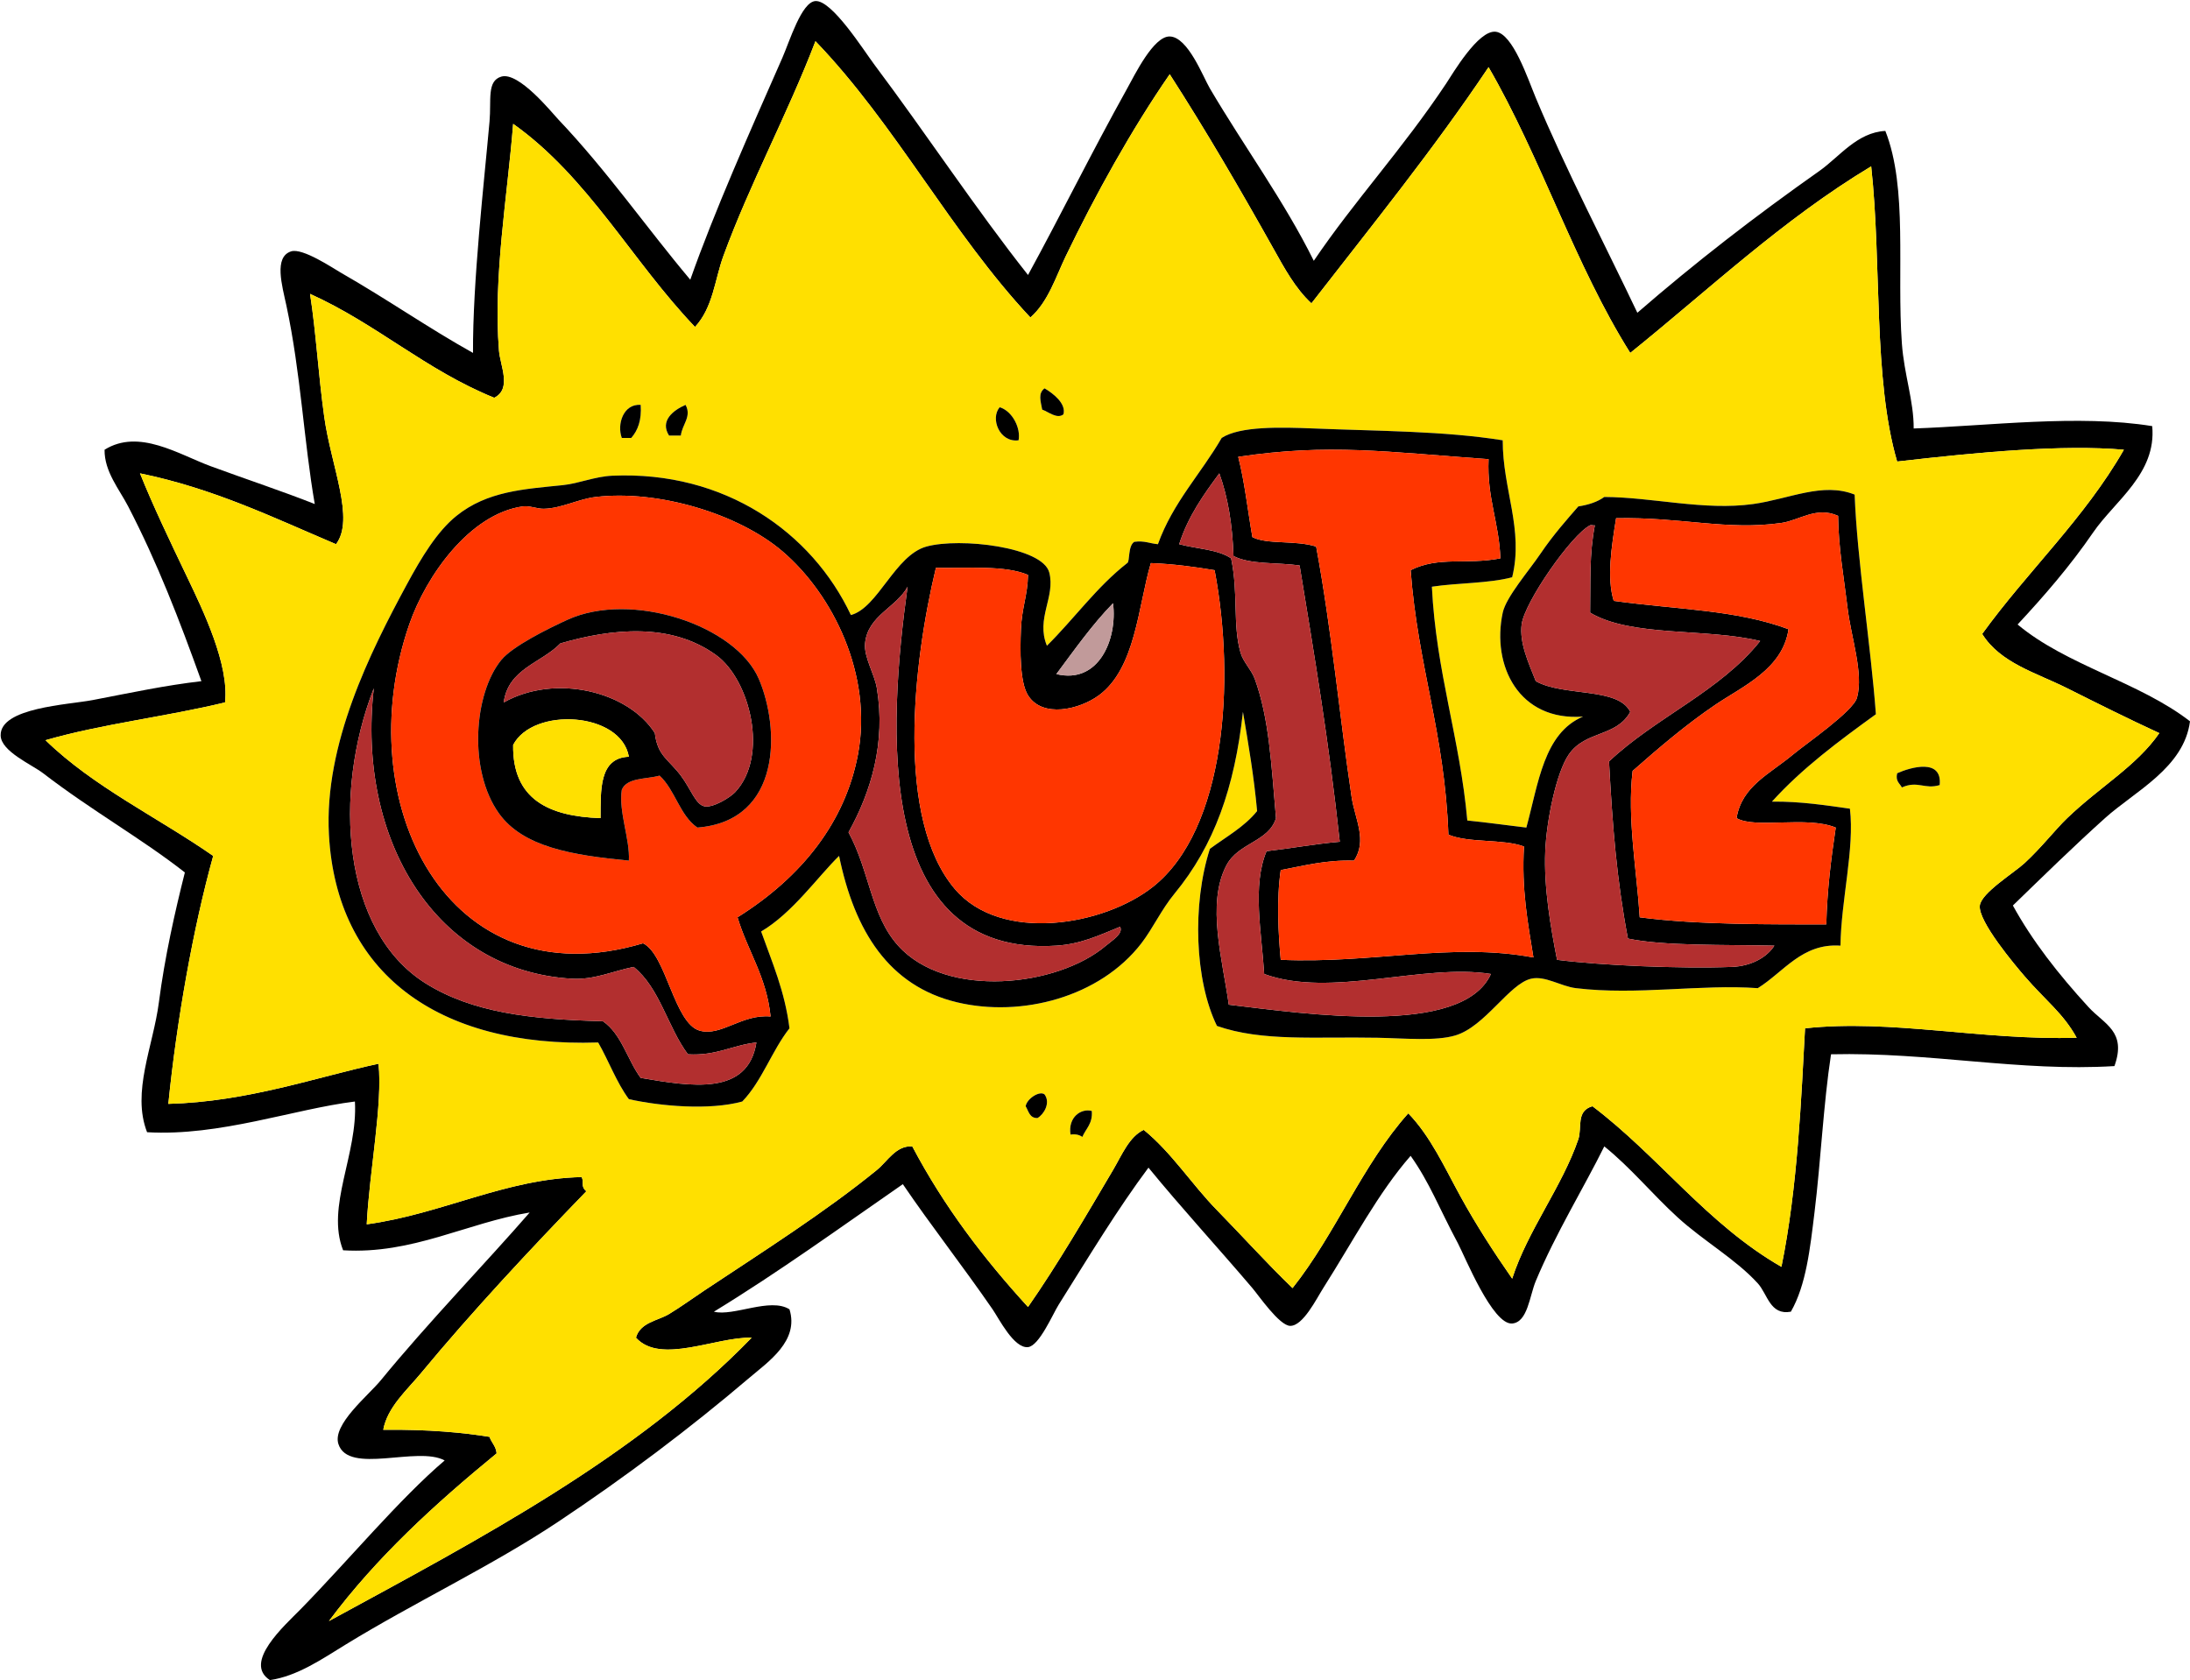
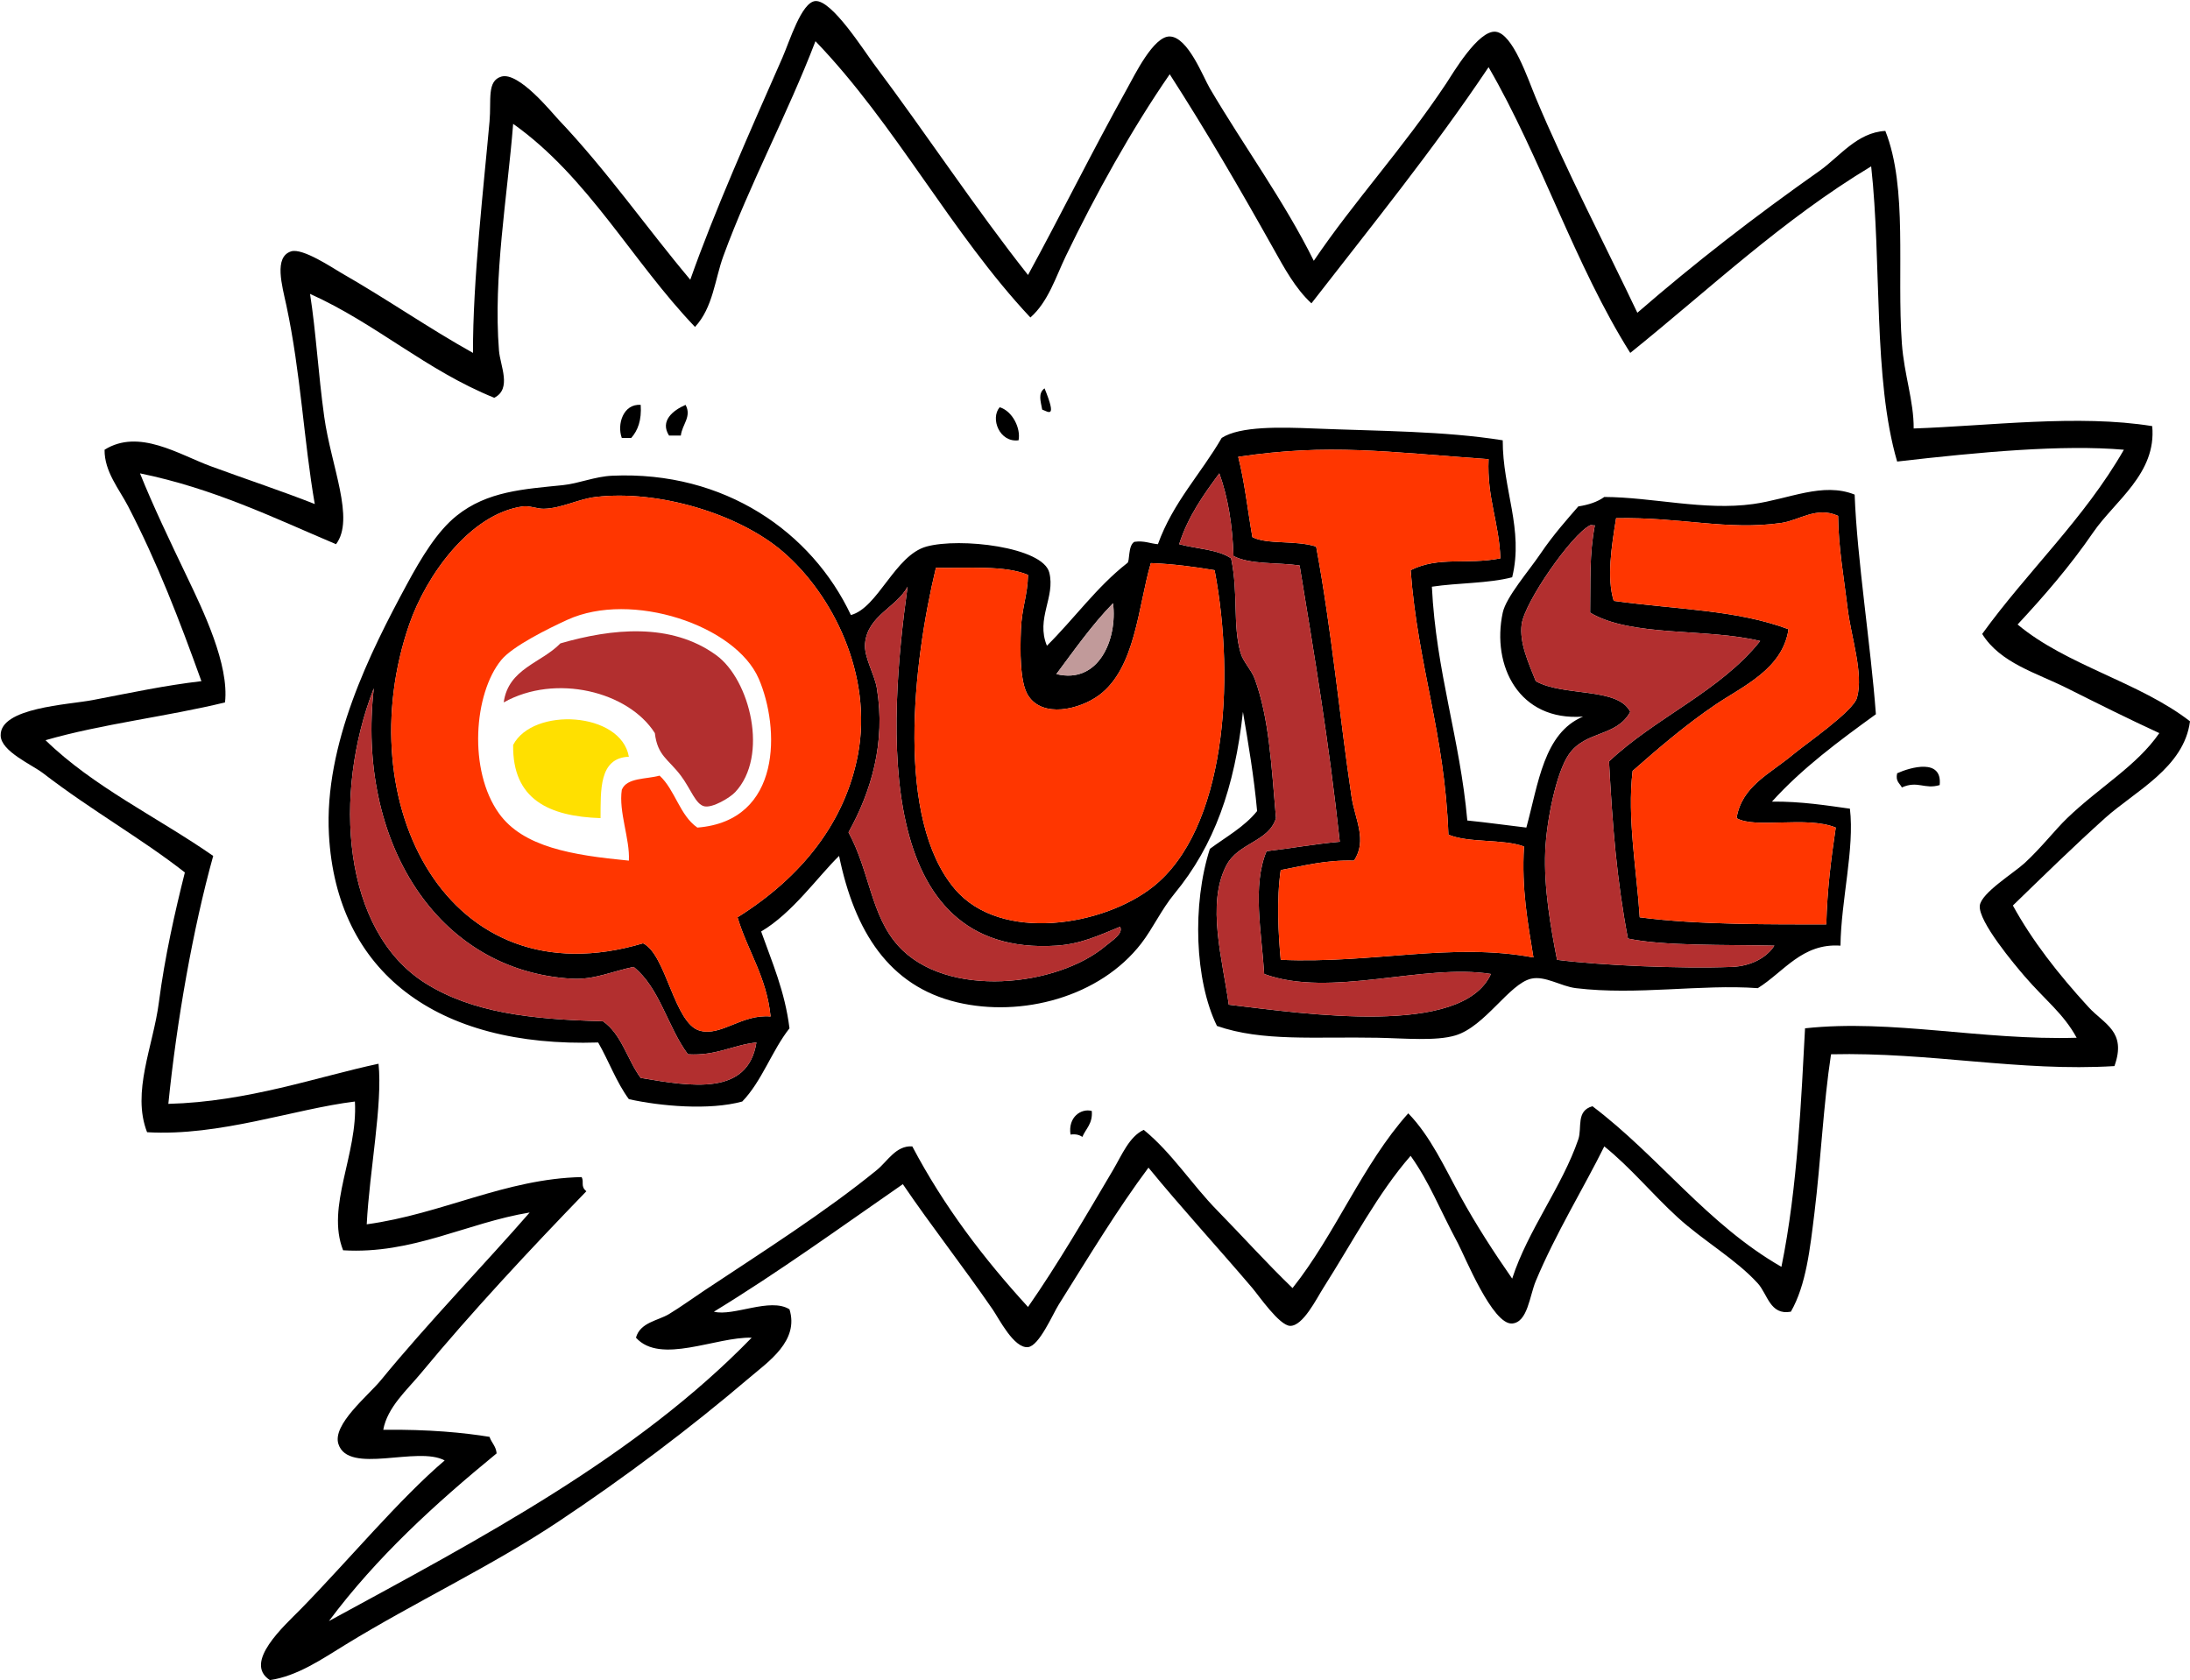
<svg xmlns="http://www.w3.org/2000/svg" height="2602.8" preserveAspectRatio="xMidYMid meet" version="1.0" viewBox="-1.0 -1.6 3392.4 2602.8" width="3392.4" zoomAndPan="magnify">
  <g fill-rule="evenodd">
    <g id="change1_1">
      <path d="M 1119.496 395.141 C 1106.258 431.344 1103.648 474.598 1075.598 504.891 C 978.371 403.336 910.203 272.719 793.895 190.262 C 784.848 304.176 762.875 426.453 771.938 541.477 C 773.801 565.043 792.246 600.68 764.629 614.641 C 658.684 571.812 581.887 499.836 479.262 453.668 C 488.52 512.527 491.91 576.98 501.219 643.91 C 511.855 720.527 549.18 802.465 519.508 841.465 C 422.703 800.469 330.246 755.125 215.859 731.723 C 236.301 782.574 261.785 835.719 289.023 892.691 C 313.734 944.344 354.242 1028.113 347.559 1086.582 C 257.348 1108.551 156.52 1119.934 69.512 1145.121 C 143.602 1217.383 242.953 1264.375 329.262 1324.371 C 297.883 1437.121 272.723 1580.281 259.758 1708.512 C 383.434 1705.27 490.75 1666.492 585.367 1646.332 C 591.844 1709.531 571.375 1811.621 567.074 1895.102 C 684.051 1879.133 781.75 1824.461 899.992 1821.93 C 904.191 1829.621 897.758 1836.203 907.301 1843.883 C 819.977 1934.133 729.648 2030.82 651.211 2125.59 C 629.207 2152.172 599.082 2178.41 592.68 2213.391 C 663.43 2212.629 717.871 2217.898 757.309 2224.383 C 760.344 2233.531 767.34 2238.742 768.293 2249.98 C 673.141 2328 582.523 2410.562 508.539 2509.73 C 744.652 2381.23 983.699 2255.641 1163.41 2070.723 C 1107.957 2069.211 1021.93 2112.859 984.129 2070.723 C 990.742 2046.883 1018.098 2044.543 1035.359 2034.133 C 1053.438 2023.211 1072.77 2009.141 1090.227 1997.539 C 1180.227 1937.781 1277.195 1876.289 1357.297 1810.961 C 1373.898 1797.422 1386.898 1772.742 1412.168 1774.371 C 1461.438 1867.801 1523.266 1948.648 1591.449 2023.16 C 1637.035 1957.762 1682.355 1880.109 1723.148 1810.961 C 1736.789 1787.82 1748.309 1759.109 1770.719 1748.773 C 1814.328 1784.383 1844.938 1833.113 1884.117 1873.141 C 1923.328 1913.199 1960.828 1954.992 2001.199 1993.891 C 2067.656 1910.344 2109.613 1802.301 2180.457 1723.152 C 2214.871 1758.551 2236.781 1807.172 2260.957 1851.199 C 2285.676 1896.281 2313.387 1938.934 2341.434 1979.254 C 2365.613 1904.242 2418.793 1836.91 2443.883 1763.402 C 2449.961 1745.523 2439.891 1719.262 2465.812 1712.184 C 2568.535 1789.941 2643.789 1895.16 2758.492 1960.961 C 2783.648 1838.609 2789.371 1696.961 2795.09 1591.453 C 2929.332 1576.902 3068.523 1610.402 3215.812 1606.082 C 3195.359 1568.492 3167.02 1547.801 3135.332 1510.961 C 3121.164 1494.492 3062.805 1425.703 3065.82 1401.211 C 3068.234 1381.562 3118.605 1350.824 3135.332 1335.363 C 3161.633 1311.043 3182.398 1283.871 3201.164 1265.844 C 3252.078 1216.941 3308.648 1185.164 3343.875 1134.145 C 3296.934 1112.543 3248.375 1088.293 3201.164 1064.645 C 3153.164 1040.574 3097.57 1025.703 3069.48 980.492 C 3140.117 882.836 3227.648 802.094 3288.965 695.133 C 3194.465 686.887 3066.277 698.586 2937.758 713.43 C 2900.203 585.137 2914.039 405.461 2897.52 256.113 C 2759.723 339.027 2646.641 446.676 2524.34 545.137 C 2438.973 409.809 2385.898 242.133 2304.859 102.461 C 2219.262 230.293 2123.699 348.141 2030.469 468.316 C 2005.738 445.637 1988.398 413.574 1971.938 384.156 C 1919.547 290.633 1867.027 200.52 1810.945 113.426 C 1751.586 199.332 1695.449 300.785 1649.988 395.141 C 1634.5 427.266 1622.719 466.09 1595.098 490.246 C 1472.348 359.355 1386.586 191.469 1262.176 62.223 C 1218.918 175.281 1160.449 283.141 1119.496 395.141 Z M 1104.859 2030.461 C 1135.148 2038.262 1192.078 2007.883 1221.938 2026.801 C 1237.188 2075.789 1189.059 2107.93 1159.75 2132.91 C 1067.008 2211.871 967.219 2286.941 863.402 2356.07 C 760.566 2424.551 640.805 2480.84 534.145 2546.309 C 498.312 2568.309 459.488 2595.148 417.078 2601.191 C 375.16 2574.109 439.598 2516.961 464.625 2491.441 C 537.285 2417.301 618.117 2320.18 687.801 2260.949 C 645.988 2237.879 538.492 2283.75 523.176 2235.34 C 513.602 2205.109 569.484 2160.449 589.016 2136.562 C 661.082 2048.449 755.117 1951.031 819.504 1876.801 C 721.996 1892.77 638.262 1941.832 530.484 1935.34 C 503.656 1867.383 553.512 1786.742 548.781 1704.871 C 454.281 1716.512 339.535 1758.98 226.832 1752.422 C 202.609 1690.172 236.312 1619.27 245.125 1551.211 C 254.223 1480.922 269.867 1411.582 285.363 1349.992 C 218.184 1297.359 141.156 1254.281 65.863 1196.344 C 48.195 1182.754 0.586 1162.535 0.008 1137.812 C -1.02 1094.555 104.688 1090.215 142.691 1082.922 C 205.453 1070.883 253.312 1060.473 310.984 1053.652 C 276.578 957.969 242.848 870.344 197.562 782.934 C 183.676 756.105 160.629 729.09 160.973 695.133 C 214.191 661.895 275.703 702.367 325.617 720.738 C 380.414 740.91 437.219 759.652 486.582 779.273 C 469.746 682.598 465.027 576.488 442.684 471.957 C 435.969 440.582 422.855 396.449 449.992 387.816 C 467.781 382.156 514.852 413.887 526.82 420.754 C 598.84 461.949 662.809 506.742 731.703 545.137 C 731.137 434.797 748.809 281.914 757.309 186.602 C 760.27 153.352 752.812 123.766 775.605 117.086 C 802.68 109.16 853.977 173.016 863.402 182.961 C 939.398 262.895 1000.328 350.988 1068.277 431.719 C 1105.289 326.605 1159.879 203.973 1210.957 87.832 C 1222.109 62.473 1240.598 1.363 1262.176 0.031 C 1287.828 -1.59 1336.777 76.285 1353.637 98.797 C 1434.695 206.906 1510.379 321.922 1591.449 424.414 C 1642.836 330.352 1688.688 236.848 1745.098 135.375 C 1756.738 114.465 1785.867 54.355 1810.945 54.898 C 1839.176 55.5 1862.598 117.484 1873.145 135.375 C 1926.488 225.945 1988.547 310.312 2034.117 402.441 C 2097.152 309.254 2171.117 230.004 2238.984 128.074 C 2249.348 112.512 2288.797 44.684 2315.824 47.574 C 2342.516 50.445 2365.652 120.457 2378.012 150.023 C 2425.199 262.75 2485.309 377.602 2535.328 482.941 C 2625.25 404.941 2716.777 334.117 2817.043 263.438 C 2848.543 241.238 2875.527 203.578 2919.469 201.227 C 2954.527 289.797 2936.988 417.508 2945.082 530.504 C 2948.559 579.004 2963.641 619.508 2963.371 662.203 C 3079.18 658.246 3218.871 640.008 3332.867 658.543 C 3339.836 732.02 3274.797 774.492 3241.426 823.188 C 3205.762 875.195 3165.566 921.539 3124.348 965.859 C 3199.977 1029.242 3313.141 1055.102 3391.395 1115.852 C 3382.137 1187.844 3305.902 1224.301 3259.711 1265.844 C 3210.027 1310.551 3164.273 1355.441 3117.023 1401.211 C 3147.129 1456 3187.16 1507.25 3234.102 1558.52 C 3258.566 1585.25 3293.688 1596.172 3274.34 1649.98 C 3127.531 1658.961 2988.941 1628.102 2835.332 1631.691 C 2823.512 1709.051 2819.477 1797.152 2809.719 1876.801 C 2802.914 1932.23 2796.902 1989.07 2773.141 2030.461 C 2740.766 2036.48 2737.105 2003.219 2721.895 1986.562 C 2687.543 1948.859 2637.609 1920.812 2597.539 1884.129 C 2557.758 1847.723 2525.34 1807.613 2484.125 1774.371 C 2453.227 1836.98 2408.805 1909.141 2378.012 1982.902 C 2368.297 2006.172 2365.465 2046.75 2341.434 2048.762 C 2311.039 2051.301 2267.887 1944.18 2257.297 1924.371 C 2228.145 1869.93 2213.852 1830.953 2184.121 1789 C 2133.625 1846.812 2095.758 1919.832 2048.758 1993.891 C 2038.148 2010.609 2017.398 2052.75 1997.539 2052.422 C 1980.809 2052.141 1948.695 2005.273 1939.004 1993.891 C 1883.875 1929.152 1829.059 1869.691 1778.027 1807.301 C 1730.117 1871.602 1687.336 1942.391 1638.996 2019.492 C 1629.617 2034.449 1608.797 2083.473 1591.449 2085.352 C 1569.625 2087.703 1546.406 2041.109 1536.566 2026.801 C 1490.598 1960.043 1440.879 1896.75 1397.539 1832.902 C 1300.996 1899.77 1206.297 1968.492 1104.859 2030.461" fill="inherit" />
    </g>
    <g id="change2_1">
-       <path d="M 1657.297 1756.082 C 1665.777 1754.922 1671.348 1756.672 1675.586 1759.742 C 1680.945 1746.824 1691.848 1739.41 1690.227 1719.5 C 1673.965 1715.051 1653.078 1728.812 1657.297 1756.082 Z M 1587.789 1712.184 C 1592.445 1719.711 1593.629 1730.742 1606.086 1730.473 C 1615.758 1725.043 1626.789 1707.199 1617.059 1693.883 C 1609.398 1687.66 1589.668 1700.492 1587.789 1712.184 Z M 2937.758 1196.344 C 2934.867 1208.992 2941.82 1211.785 2945.082 1218.305 C 2969.781 1207.242 2980.039 1221.723 3003.609 1214.645 C 3008.082 1172.723 2958.582 1186.965 2937.758 1196.344 Z M 2034.117 662.207 C 1983.035 660.121 1919.766 658.395 1891.438 676.836 C 1859.254 732.469 1815.867 776.875 1792.656 841.465 C 1780.266 840.441 1771.648 835.645 1756.074 837.805 C 1745.836 844.234 1749.547 868.664 1745.098 870.734 C 1697.855 907.637 1662.996 956.91 1620.719 998.785 C 1603.227 956.508 1634.117 923.625 1624.367 885.367 C 1614.266 845.738 1485.949 830.855 1434.129 845.129 C 1385.258 858.582 1359.078 940.09 1317.066 951.223 C 1256.73 823.066 1121.668 727.633 947.555 735.371 C 920.223 736.594 896.02 747.414 870.727 750.004 C 810.703 756.168 753.789 759.191 706.098 797.566 C 676.113 821.695 651.762 862.055 629.27 903.664 C 572.418 1008.805 500.859 1151.613 508.543 1291.461 C 520.227 1504.684 675.625 1621.621 925.598 1613.414 C 942.031 1642.094 953.969 1675.273 973.16 1701.211 C 1021.789 1712.07 1097.656 1718.883 1148.777 1704.871 C 1179.348 1673.25 1194.547 1626.254 1221.938 1591.453 C 1214.828 1533.941 1194.938 1489.184 1178.035 1441.453 C 1226.469 1413.051 1266.047 1356.301 1298.766 1324.371 C 1322.75 1441.023 1375.93 1526.051 1481.695 1551.211 C 1581.117 1574.863 1702.629 1543.383 1767.047 1459.754 C 1784.918 1436.543 1797.988 1407.535 1818.277 1382.922 C 1880.098 1307.934 1911.445 1218.422 1924.367 1101.223 C 1932.855 1151.262 1941.426 1201.223 1946.316 1254.883 C 1926.777 1279.242 1898.395 1294.762 1873.145 1313.414 C 1845.488 1399.684 1849.715 1517.492 1884.117 1587.793 C 1954.297 1612.293 2035.887 1604.223 2132.891 1606.082 C 2174.496 1606.891 2223.32 1611.59 2253.621 1602.422 C 2299.512 1588.562 2336.848 1522.523 2370.695 1514.625 C 2392.359 1509.562 2416.855 1526.441 2440.219 1529.254 C 2534.586 1540.641 2634.125 1522.812 2721.906 1529.254 C 2762.422 1503.98 2790.629 1459.242 2849.957 1463.414 C 2850.816 1393.164 2871.969 1313.363 2864.605 1251.211 C 2830.016 1246.422 2789.297 1239.793 2743.855 1240.242 C 2790.75 1188.352 2847.535 1146.375 2904.832 1104.883 C 2896.977 998.637 2875.68 864.809 2871.906 764.637 C 2822.527 744.824 2770.523 771.5 2714.602 779.273 C 2638.984 789.781 2558.98 768.66 2484.121 768.301 C 2473.516 775.996 2459.711 780.492 2443.871 782.934 C 2427.973 801.273 2405.285 826.582 2385.324 856.098 C 2367.352 882.746 2332.008 923.223 2326.797 947.562 C 2309.234 1029.602 2351.781 1115.922 2451.176 1108.543 C 2390.184 1134.133 2382.043 1212.574 2363.395 1280.492 C 2332.828 1276.895 2302.938 1272.633 2271.918 1269.512 C 2260.512 1141.902 2223.586 1039.785 2217.043 907.32 C 2257.312 901.234 2304.762 902.352 2341.422 892.691 C 2359.578 818.262 2326.59 756.867 2326.797 680.5 C 2235.281 665.957 2135.766 666.359 2034.117 662.207 Z M 1576.805 680.5 C 1580.418 662.117 1567.617 635.438 1547.539 629.273 C 1532.547 646.754 1547.406 684.473 1576.805 680.5 Z M 1035.359 673.176 C 1041.457 673.176 1047.547 673.176 1053.648 673.176 C 1055.566 655.953 1070.859 643.895 1060.957 625.613 C 1041.43 634.129 1020.957 650.488 1035.359 673.176 Z M 962.188 676.836 C 967.059 676.836 971.941 676.836 976.82 676.836 C 987.121 665.195 993.09 649.207 991.453 625.613 C 964.391 623.68 954.449 655.906 962.188 676.836 Z M 1613.398 632.938 C 1623.086 636.406 1636.625 648.105 1646.328 640.266 C 1650.695 624.066 1631.559 608.57 1617.059 600.012 C 1606.676 607.855 1610.977 619.496 1613.398 632.938 Z M 1262.176 62.215 C 1386.586 191.477 1472.348 359.367 1595.098 490.246 C 1622.719 466.082 1634.496 427.27 1649.988 395.145 C 1695.449 300.797 1751.586 199.332 1810.945 113.438 C 1867.027 200.523 1919.547 290.621 1971.938 384.148 C 1988.398 413.566 2005.734 445.629 2030.465 468.316 C 2123.703 348.125 2219.258 230.289 2304.867 102.461 C 2385.898 242.125 2438.969 409.812 2524.352 545.145 C 2646.637 446.676 2759.715 339.035 2897.531 256.117 C 2914.043 405.461 2900.195 585.137 2937.758 713.43 C 3066.281 698.586 3194.477 686.887 3288.965 695.133 C 3227.648 802.094 3140.113 882.836 3069.48 980.492 C 3097.566 1025.703 3153.16 1040.574 3201.164 1064.645 C 3248.367 1088.293 3296.926 1112.543 3343.863 1134.145 C 3308.66 1185.164 3252.082 1216.941 3201.164 1265.84 C 3182.395 1283.871 3161.633 1311.043 3135.332 1335.363 C 3118.594 1350.824 3068.23 1381.562 3065.809 1401.211 C 3062.793 1425.703 3121.156 1494.492 3135.332 1510.961 C 3167.027 1547.805 3195.359 1568.492 3215.812 1606.082 C 3068.52 1610.402 2929.328 1576.902 2795.082 1591.453 C 2789.379 1696.961 2783.652 1838.609 2758.504 1960.961 C 2643.785 1895.16 2568.539 1789.941 2465.824 1712.184 C 2439.891 1719.262 2449.965 1745.523 2443.871 1763.402 C 2418.805 1836.91 2365.609 1904.242 2341.422 1979.25 C 2313.398 1938.93 2285.684 1896.281 2260.965 1851.203 C 2236.777 1807.172 2214.867 1758.555 2180.465 1723.152 C 2109.609 1802.301 2067.656 1910.34 2001.195 1993.891 C 1960.828 1954.992 1923.328 1913.203 1884.117 1873.141 C 1844.938 1833.109 1814.328 1784.383 1770.719 1748.773 C 1748.309 1759.109 1736.785 1787.82 1723.145 1810.961 C 1682.355 1880.113 1637.035 1957.762 1591.445 2023.16 C 1523.266 1948.652 1461.438 1867.801 1412.168 1774.371 C 1386.898 1772.742 1373.898 1797.422 1357.297 1810.961 C 1277.199 1876.293 1180.227 1937.781 1090.23 1997.539 C 1072.766 2009.141 1053.438 2023.211 1035.359 2034.133 C 1018.098 2044.543 990.738 2046.883 984.133 2070.723 C 1021.93 2112.859 1107.957 2069.211 1163.406 2070.723 C 983.699 2255.641 744.652 2381.23 508.543 2509.73 C 582.527 2410.562 673.137 2328 768.289 2249.98 C 767.34 2238.738 760.344 2233.531 757.309 2224.379 C 717.871 2217.902 663.434 2212.633 592.68 2213.391 C 599.078 2178.41 629.207 2152.172 651.211 2125.59 C 729.648 2030.82 819.977 1934.133 907.301 1843.879 C 897.758 1836.203 904.191 1829.621 899.992 1821.934 C 781.75 1824.461 684.051 1879.133 567.07 1895.102 C 571.375 1811.621 591.844 1709.531 585.367 1646.332 C 490.754 1666.492 383.434 1705.273 259.758 1708.512 C 272.723 1580.281 297.883 1437.121 329.266 1324.371 C 242.953 1264.371 143.602 1217.383 69.512 1145.121 C 156.52 1119.934 257.348 1108.555 347.559 1086.582 C 354.246 1028.113 313.734 944.344 289.023 892.691 C 261.785 835.719 236.297 782.574 215.859 731.727 C 330.246 755.125 422.707 800.469 519.508 841.465 C 549.18 802.461 511.855 720.531 501.215 643.91 C 491.91 576.98 488.52 512.547 479.258 453.672 C 581.887 499.848 658.684 571.812 764.629 614.641 C 792.246 600.68 773.797 565.043 771.938 541.473 C 762.871 426.469 784.848 304.18 793.895 190.266 C 910.203 272.711 978.371 403.328 1075.598 504.895 C 1103.648 474.594 1106.258 431.352 1119.496 395.145 C 1160.449 283.152 1218.918 175.27 1262.176 62.215" fill="#ffe000" />
-     </g>
+       </g>
    <g id="change1_2">
-       <path d="M 1617.055 600.008 C 1631.555 608.562 1650.695 624.059 1646.336 640.262 C 1636.625 648.109 1623.094 636.41 1613.395 632.934 C 1610.977 619.492 1606.68 607.852 1617.055 600.008" fill="inherit" />
+       <path d="M 1617.055 600.008 C 1636.625 648.109 1623.094 636.41 1613.395 632.934 C 1610.977 619.492 1606.68 607.852 1617.055 600.008" fill="inherit" />
    </g>
    <g id="change1_3">
      <path d="M 991.457 625.602 C 993.094 649.199 987.125 665.191 976.824 676.836 C 971.941 676.836 967.059 676.836 962.191 676.836 C 954.449 655.898 964.391 623.676 991.457 625.602" fill="inherit" />
    </g>
    <g id="change1_4">
      <path d="M 1060.957 625.613 C 1070.859 643.891 1055.566 655.949 1053.648 673.172 C 1047.547 673.172 1041.457 673.172 1035.359 673.172 C 1020.957 650.484 1041.43 634.133 1060.957 625.613" fill="inherit" />
    </g>
    <g id="change1_5">
      <path d="M 1547.551 629.266 C 1567.621 635.434 1580.418 662.109 1576.812 680.488 C 1547.418 684.465 1532.562 646.746 1547.551 629.266" fill="inherit" />
    </g>
    <g id="change1_6">
      <path d="M 658.535 1521.941 C 730.168 1566.719 819.785 1577.711 932.922 1580.48 C 961.875 1600.312 970.703 1640.25 991.457 1668.281 C 1070.23 1681.691 1157.5 1696.441 1170.719 1613.41 C 1133.398 1617.531 1108.75 1634.352 1064.621 1631.691 C 1033.289 1589.852 1021.148 1528.82 980.484 1496.328 C 947.348 1503.191 919.062 1516.512 885.359 1514.621 C 673.871 1502.789 551.293 1299.27 578.047 1064.641 C 514.227 1227.711 528.977 1440.949 658.535 1521.941 Z M 1635.352 1042.68 C 1700.68 1058.711 1730.211 989.137 1723.148 932.926 C 1690.641 966.27 1663.469 1004.961 1635.352 1042.68 Z M 1339.008 995.121 C 1337.012 1016.57 1353.629 1042.301 1357.301 1064.641 C 1371.168 1149.02 1348.512 1224.672 1313.398 1287.801 C 1346.32 1348.73 1347.867 1416.312 1390.23 1463.41 C 1465.02 1546.539 1637.391 1527 1712.18 1463.41 C 1721.707 1455.301 1739.391 1444.941 1734.129 1434.129 C 1700.621 1447.781 1673.059 1460.98 1635.352 1463.41 C 1351.07 1481.68 1375.031 1122.801 1404.871 907.32 C 1388.059 939.254 1343.039 951.816 1339.008 995.121 Z M 1781.688 870.73 C 1761.922 938.078 1758.078 1033.781 1701.199 1075.609 C 1671.16 1097.699 1613.84 1111.25 1591.449 1075.609 C 1578.609 1055.172 1579.16 1005.898 1580.469 973.18 C 1581.809 939.953 1590.859 920.629 1591.449 889.027 C 1555.5 873.754 1499.02 879.008 1448.77 878.055 C 1412.82 1027.781 1386.262 1267.391 1478.031 1375.59 C 1549.238 1459.551 1708.621 1432.922 1785.352 1371.949 C 1896.699 1283.441 1913.398 1055.172 1880.465 881.715 C 1849.047 876.555 1816.934 872.07 1781.688 870.73 Z M 2462.164 812.199 C 2433.684 826.203 2360.352 931.422 2356.055 965.855 C 2352.547 994.332 2366.355 1024.492 2378.012 1053.648 C 2420.906 1077.922 2505.664 1062.629 2524.34 1101.219 C 2502.832 1140.41 2455.07 1129.922 2429.246 1167.07 C 2409.84 1194.949 2394.656 1269.422 2392.645 1317.059 C 2390.254 1373.91 2401.234 1435.879 2410.945 1485.352 C 2478.043 1493.941 2602.664 1499.371 2681.664 1496.328 C 2712.602 1495.129 2736.625 1480.832 2747.531 1463.41 C 2670.262 1461.73 2576.559 1464.148 2520.707 1452.422 C 2503.312 1360.48 2496.949 1279.719 2491.426 1178.039 C 2563.457 1109.84 2663.418 1069.551 2725.578 991.461 C 2641.281 971.035 2526.531 985.773 2462.164 947.559 C 2462.984 896.336 2460.754 857.66 2469.488 812.199 C 2467.402 812.934 2464.125 811.223 2462.164 812.199 Z M 2758.492 808.531 C 2674.074 820.637 2602.934 799.121 2502.402 801.223 C 2495.309 845.586 2487.699 893.715 2498.75 929.262 C 2598.121 942.898 2688.902 943.035 2769.488 973.18 C 2760.453 1035.082 2698.668 1061.41 2656.074 1090.242 C 2610.434 1121.129 2567.684 1157.77 2528.012 1192.68 C 2519.246 1266.102 2534.48 1347.18 2538.988 1419.492 C 2629.164 1431.488 2746.5 1430.301 2828.012 1430.48 C 2829.297 1376.879 2835.516 1328.211 2842.645 1280.488 C 2797.629 1261.941 2718.234 1282.84 2689.008 1265.84 C 2697.188 1216.109 2739.852 1197.953 2776.793 1167.07 C 2795.723 1151.262 2869.75 1100.379 2875.578 1079.27 C 2886.074 1041.152 2866.418 986.336 2860.945 940.25 C 2855.387 893.492 2846.848 847.762 2846.297 797.57 C 2812.793 782.367 2786.293 804.555 2758.492 808.531 Z M 1328.039 1167.07 C 1351.129 1044.391 1289.418 919.441 1210.961 852.449 C 1143.418 794.773 1019.23 756.848 921.938 768.289 C 894.395 771.551 869.117 785.949 841.457 786.594 C 831.008 786.824 819.176 781.387 808.531 782.938 C 726.461 794.773 658.91 890.59 632.918 965.855 C 538.105 1240.449 691.152 1550.562 995.117 1459.75 C 1031.008 1476.762 1043.199 1584.07 1082.918 1595.109 C 1116.25 1604.371 1148.031 1569.039 1192.68 1573.152 C 1186.359 1511.168 1157.191 1472.062 1141.449 1419.492 C 1242.008 1356.461 1308.418 1271.289 1328.039 1167.07 Z M 1825.594 841.465 C 1852.469 848.73 1885.883 849.473 1906.074 863.422 C 1917.586 919.113 1908.211 966.312 1920.703 1009.75 C 1924.77 1023.852 1937.633 1036.191 1942.641 1049.988 C 1964.867 1111.031 1968.199 1180.711 1975.574 1265.84 C 1964.367 1302.691 1917.266 1303.711 1898.75 1339.02 C 1867.367 1398.879 1892.977 1485.672 1902.422 1554.871 C 2021.02 1568.969 2264.383 1605.32 2308.492 1507.289 C 2203.848 1490.371 2059.781 1545.18 1957.293 1507.289 C 1953.227 1442.34 1938.473 1370.562 1960.945 1317.059 C 1999.207 1312.652 2035.133 1305.891 2074.375 1302.441 C 2057.195 1144.238 2035.098 1014.609 2012.164 874.395 C 1978.055 869.492 1935.211 873.305 1909.746 859.758 C 1908.176 811.309 1901.047 768.469 1887.77 731.723 C 1863.465 764.727 1839.457 798.016 1825.594 841.465 Z M 1917.051 706.113 C 1927.012 744.91 1931.734 788.98 1939.008 830.492 C 1961.676 842.359 2005.32 834.852 2037.773 845.129 C 2061.688 973.551 2074.555 1111.918 2092.66 1232.918 C 2097.773 1267.109 2117.609 1300.441 2096.312 1331.691 C 2052.348 1330.422 2018.918 1339.66 1982.918 1346.332 C 1976.129 1392.191 1979.316 1446.809 1982.918 1485.352 C 2126.469 1491.531 2247.242 1457.961 2374.359 1481.691 C 2365.66 1428.191 2355.77 1375.879 2359.727 1309.762 C 2326.703 1297.66 2274.473 1304.762 2242.66 1291.461 C 2236.852 1133.121 2195.328 1031.172 2184.137 881.715 C 2228.102 859.715 2269.73 873.738 2323.141 863.422 C 2321.25 807.977 2302.164 769.77 2304.855 709.766 C 2146.141 698.484 2057.855 685.137 1917.051 706.113 Z M 2326.793 680.504 C 2326.598 756.867 2359.586 818.262 2341.426 892.688 C 2304.766 902.352 2257.309 901.234 2217.035 907.32 C 2223.594 1039.781 2260.516 1141.898 2271.922 1269.512 C 2302.949 1272.629 2332.836 1276.891 2363.379 1280.488 C 2382.039 1212.57 2390.203 1134.129 2451.184 1108.539 C 2351.777 1115.922 2309.258 1029.602 2326.793 947.559 C 2332.016 923.223 2367.355 882.742 2385.336 856.098 C 2405.277 826.578 2427.98 801.277 2443.879 782.938 C 2459.723 780.48 2473.516 775.988 2484.117 768.289 C 2558.984 768.645 2639 789.781 2714.598 779.27 C 2770.523 771.496 2822.543 744.82 2871.922 764.637 C 2875.684 864.805 2896.98 998.633 2904.84 1104.879 C 2847.543 1146.371 2790.75 1188.352 2743.859 1240.242 C 2789.305 1239.789 2830.027 1246.422 2864.598 1251.211 C 2871.977 1313.359 2850.824 1393.16 2849.969 1463.41 C 2790.641 1459.242 2762.414 1503.98 2721.906 1529.25 C 2634.137 1522.809 2534.605 1540.641 2440.227 1529.25 C 2416.844 1526.441 2392.375 1509.559 2370.707 1514.621 C 2336.844 1522.52 2299.512 1588.562 2253.621 1602.422 C 2223.324 1611.59 2174.496 1606.891 2132.902 1606.082 C 2035.883 1604.219 1954.297 1612.289 1884.117 1587.789 C 1849.723 1517.492 1845.48 1399.68 1873.156 1313.41 C 1898.395 1294.762 1926.781 1279.242 1946.312 1254.879 C 1941.43 1201.223 1932.859 1151.262 1924.375 1101.219 C 1911.457 1218.422 1880.109 1307.93 1818.285 1382.922 C 1797.988 1407.531 1784.926 1436.539 1767.051 1459.75 C 1702.629 1543.383 1581.121 1574.859 1481.699 1551.211 C 1375.93 1526.051 1322.75 1441.02 1298.77 1324.371 C 1266.051 1356.301 1226.469 1413.051 1178.039 1441.449 C 1194.938 1489.18 1214.832 1533.941 1221.938 1591.449 C 1194.551 1626.25 1179.352 1673.25 1148.781 1704.871 C 1097.66 1718.879 1021.789 1712.07 973.16 1701.211 C 953.969 1675.27 942.035 1642.09 925.598 1613.41 C 675.625 1621.621 520.227 1504.68 508.543 1291.461 C 500.859 1151.609 572.418 1008.801 629.27 903.66 C 651.766 862.051 676.117 821.695 706.102 797.57 C 753.793 759.184 810.703 756.172 870.727 750.004 C 896.02 747.402 920.223 736.586 947.559 735.375 C 1121.668 727.621 1256.73 823.066 1317.07 951.219 C 1359.078 940.086 1385.258 858.582 1434.129 845.129 C 1485.949 830.852 1614.27 845.734 1624.371 885.363 C 1634.121 923.621 1603.23 956.508 1620.719 998.781 C 1663 956.906 1697.859 907.637 1745.098 870.73 C 1749.551 868.66 1745.84 844.234 1756.078 837.801 C 1771.648 835.645 1780.27 840.438 1792.66 841.465 C 1815.863 776.863 1859.258 732.469 1891.441 676.832 C 1919.777 658.387 1983.043 660.117 2034.117 662.199 C 2135.75 666.352 2235.281 665.961 2326.793 680.504" fill="inherit" />
    </g>
    <g id="change3_1">
      <path d="M 2304.859 709.762 C 2302.148 769.773 2321.262 807.984 2323.141 863.422 C 2269.738 873.738 2228.094 859.711 2184.129 881.719 C 2195.316 1031.172 2236.848 1133.125 2242.66 1291.461 C 2274.473 1304.762 2326.707 1297.664 2359.73 1309.762 C 2355.77 1375.883 2365.66 1428.191 2374.355 1481.691 C 2247.234 1457.961 2126.461 1491.531 1982.906 1485.352 C 1979.309 1446.812 1976.121 1392.191 1982.906 1346.332 C 2018.918 1339.664 2052.348 1330.422 2096.309 1331.691 C 2117.605 1300.441 2097.766 1267.113 2092.652 1232.922 C 2074.562 1111.93 2061.684 973.547 2037.781 845.129 C 2005.312 834.859 1961.668 842.359 1939.004 830.488 C 1931.734 788.973 1927.016 744.91 1917.051 706.105 C 2057.852 685.129 2146.141 698.484 2304.859 709.762" fill="#ff3600" />
    </g>
    <g id="change4_1">
      <path d="M 1887.789 731.711 C 1901.047 768.449 1908.184 811.32 1909.742 859.758 C 1935.219 873.297 1978.062 869.488 2012.18 874.387 C 2035.109 1014.609 2057.188 1144.242 2074.367 1302.438 C 2035.137 1305.887 1999.207 1312.648 1960.953 1317.059 C 1938.477 1370.559 1953.223 1442.34 1957.301 1507.289 C 2059.781 1545.18 2203.844 1490.367 2308.504 1507.289 C 2264.387 1605.32 2021.016 1568.969 1902.418 1554.867 C 1892.988 1485.668 1867.367 1398.879 1898.75 1339.02 C 1917.262 1303.707 1964.367 1302.688 1975.582 1265.84 C 1968.203 1180.711 1964.863 1111.031 1942.656 1049.988 C 1937.641 1036.195 1924.77 1023.844 1920.719 1009.754 C 1908.211 966.316 1917.586 919.113 1906.086 863.41 C 1885.879 849.477 1852.469 848.723 1825.586 841.457 C 1839.453 798.008 1863.473 764.727 1887.789 731.711" fill="#b22f2f" />
    </g>
    <g id="change3_2">
      <path d="M 1079.262 1280.492 C 1210.898 1270.094 1206.973 1125.613 1174.383 1049.984 C 1138.562 966.898 977.035 913.332 878.039 958.523 C 848.594 971.988 793.184 999.348 775.605 1020.723 C 732.809 1072.781 724.203 1191.996 771.941 1258.539 C 809.367 1310.68 885.168 1323.25 973.164 1331.691 C 975.023 1298.371 957.039 1256.086 962.191 1221.938 C 969.934 1202.859 999.719 1205.812 1020.723 1199.996 C 1044.871 1222.195 1051.84 1261.574 1079.262 1280.492 Z M 1141.457 1419.484 C 1157.195 1472.059 1186.367 1511.168 1192.68 1573.148 C 1148.031 1569.039 1116.25 1604.367 1082.922 1595.109 C 1043.203 1584.07 1031.012 1476.758 995.121 1459.742 C 691.152 1550.559 538.105 1240.449 632.918 965.855 C 658.91 890.59 726.465 794.762 808.535 782.926 C 819.176 781.387 831.012 786.828 841.461 786.594 C 869.121 785.945 894.398 771.543 921.938 768.297 C 1019.23 756.844 1143.426 794.773 1210.965 852.445 C 1289.422 919.441 1351.137 1044.383 1328.043 1167.07 C 1308.422 1271.293 1242.012 1356.461 1141.457 1419.484" fill="#ff3600" />
    </g>
    <g id="change4_2">
      <path d="M 2469.473 812.195 C 2460.758 857.656 2462.98 896.34 2462.156 947.562 C 2526.547 985.773 2641.285 971.035 2725.566 991.461 C 2663.418 1069.551 2563.461 1109.844 2491.434 1178.043 C 2496.945 1279.723 2503.316 1360.48 2520.715 1452.422 C 2576.539 1464.152 2670.262 1461.73 2747.527 1463.41 C 2736.621 1480.832 2712.602 1495.133 2681.672 1496.332 C 2602.668 1499.371 2478.035 1493.941 2410.949 1485.352 C 2401.238 1435.879 2390.266 1373.91 2392.641 1317.062 C 2394.664 1269.422 2409.852 1194.953 2429.254 1167.07 C 2455.078 1129.922 2502.828 1140.41 2524.355 1101.223 C 2505.66 1062.633 2420.91 1077.922 2378.012 1053.652 C 2366.348 1024.492 2352.543 994.332 2356.062 965.855 C 2360.344 931.422 2433.688 826.203 2462.156 812.195 C 2464.109 811.234 2467.414 812.938 2469.473 812.195" fill="#b22f2f" />
    </g>
    <g id="change3_3">
      <path d="M 1880.477 881.707 C 1913.391 1055.168 1896.699 1283.438 1785.348 1371.949 C 1708.625 1432.918 1549.238 1459.551 1478.031 1375.586 C 1386.258 1267.391 1412.824 1027.785 1448.766 878.059 C 1499.02 879.008 1555.504 873.75 1591.449 889.02 C 1590.863 920.621 1581.812 939.953 1580.473 973.176 C 1579.16 1005.902 1578.605 1055.168 1591.449 1075.605 C 1613.848 1111.246 1671.164 1097.699 1701.203 1075.605 C 1758.078 1033.781 1761.918 938.078 1781.695 870.734 C 1816.938 872.07 1849.051 876.555 1880.477 881.707" fill="#ff3600" />
    </g>
    <g id="change4_3">
      <path d="M 1404.871 907.324 C 1375.023 1122.805 1351.066 1481.684 1635.348 1463.414 C 1673.059 1460.984 1700.621 1447.781 1734.129 1434.133 C 1739.391 1444.945 1721.707 1455.305 1712.18 1463.414 C 1637.383 1527.004 1465.016 1546.539 1390.23 1463.414 C 1347.867 1416.312 1346.32 1348.734 1313.398 1287.801 C 1348.508 1224.672 1371.172 1149.023 1357.301 1064.637 C 1353.629 1042.301 1337.016 1016.574 1339.008 995.125 C 1343.043 951.82 1388.066 939.25 1404.871 907.324" fill="#b22f2f" />
    </g>
    <g id="change5_1">
      <path d="M 1723.152 932.926 C 1730.211 989.133 1700.684 1058.711 1635.348 1042.684 C 1663.477 1004.957 1690.641 966.266 1723.152 932.926" fill="#c19a9a" />
    </g>
    <g id="change1_7">
-       <path d="M 793.895 1152.445 C 792.633 1236.621 849.02 1263.172 929.258 1265.844 C 929.645 1223.355 926.414 1172.453 973.156 1170.742 C 960.875 1100.879 824.711 1093.309 793.895 1152.445 Z M 1053.641 1200.008 C 1069.02 1220.406 1076.402 1244.688 1090.227 1247.566 C 1103.035 1250.238 1129.562 1234.344 1137.785 1225.613 C 1190.398 1169.668 1160.762 1051.426 1108.512 1013.422 C 1038.172 962.258 946.285 972.188 867.062 995.125 C 837.75 1025.59 786.391 1033.965 779.262 1086.59 C 859.574 1041.43 972.531 1069.68 1013.398 1134.148 C 1017.477 1169.43 1034.398 1174.441 1053.641 1200.008 Z M 1020.715 1200.008 C 999.715 1205.824 969.93 1202.863 962.188 1221.949 C 957.035 1256.098 975.016 1298.379 973.156 1331.691 C 885.164 1323.25 809.363 1310.691 771.938 1258.543 C 724.199 1192.004 732.805 1072.785 775.602 1020.723 C 793.18 999.359 848.59 971.992 878.035 958.539 C 977.027 913.34 1138.551 966.906 1174.379 1049.996 C 1206.969 1125.617 1210.891 1270.109 1079.262 1280.496 C 1051.84 1261.578 1044.859 1222.207 1020.715 1200.008" fill="inherit" />
-     </g>
+       </g>
    <g id="change4_4">
      <path d="M 1013.395 1134.145 C 972.535 1069.672 859.574 1041.438 779.266 1086.586 C 786.395 1033.969 837.75 1025.582 867.062 995.125 C 946.289 972.184 1038.18 962.258 1108.523 1013.426 C 1160.766 1051.422 1190.398 1169.668 1137.793 1225.613 C 1129.566 1234.34 1103.043 1250.238 1090.23 1247.562 C 1076.406 1244.688 1069.016 1220.406 1053.641 1200.004 C 1034.398 1174.445 1017.477 1169.426 1013.395 1134.145" fill="#b22f2f" />
    </g>
    <g id="change4_5">
      <path d="M 578.047 1064.641 C 551.293 1299.27 673.867 1502.789 885.359 1514.621 C 919.062 1516.512 947.348 1503.191 980.484 1496.328 C 1021.148 1528.82 1033.289 1589.852 1064.621 1631.691 C 1108.75 1634.352 1133.398 1617.531 1170.719 1613.41 C 1157.5 1696.441 1070.23 1681.691 991.457 1668.281 C 970.703 1640.25 961.875 1600.309 932.922 1580.48 C 819.785 1577.711 730.168 1566.719 658.535 1521.941 C 528.98 1440.949 514.227 1227.711 578.047 1064.641" fill="#b22f2f" />
    </g>
    <g id="change2_2">
      <path d="M 973.16 1170.738 C 926.418 1172.449 929.648 1223.352 929.262 1265.84 C 849.023 1263.172 792.633 1236.621 793.898 1152.441 C 824.715 1093.301 960.879 1100.871 973.16 1170.738" fill="#ffe000" />
    </g>
    <g id="change1_8">
      <path d="M 3003.617 1214.641 C 2980.031 1221.723 2969.789 1207.242 2945.078 1218.305 C 2941.832 1211.785 2934.875 1208.992 2937.754 1196.344 C 2958.59 1186.961 3008.082 1172.723 3003.617 1214.641" fill="inherit" />
    </g>
    <g id="change1_9">
-       <path d="M 1617.059 1693.879 C 1626.789 1707.199 1615.762 1725.039 1606.09 1730.469 C 1593.629 1730.738 1592.449 1719.711 1587.789 1712.18 C 1589.672 1700.488 1609.398 1687.66 1617.059 1693.879" fill="inherit" />
-     </g>
+       </g>
    <g id="change1_10">
      <path d="M 1690.223 1719.504 C 1691.844 1739.414 1680.945 1746.824 1675.578 1759.742 C 1671.344 1756.676 1665.77 1754.926 1657.289 1756.082 C 1653.074 1728.812 1673.957 1715.055 1690.223 1719.504" fill="inherit" />
    </g>
    <g id="change3_4">
      <path d="M 2846.293 797.566 C 2846.84 847.762 2855.395 893.492 2860.934 940.254 C 2866.406 986.336 2886.078 1041.152 2875.562 1079.27 C 2869.754 1100.383 2795.723 1151.262 2776.797 1167.07 C 2739.844 1197.949 2697.191 1216.113 2688.992 1265.84 C 2718.242 1282.84 2797.617 1261.941 2842.645 1280.492 C 2835.508 1328.211 2829.293 1376.879 2828.004 1430.48 C 2746.5 1430.301 2629.164 1431.492 2538.988 1419.492 C 2534.473 1347.18 2519.246 1266.102 2528.008 1192.68 C 2567.672 1157.77 2610.43 1121.133 2656.078 1090.242 C 2698.66 1061.41 2760.453 1035.082 2769.484 973.18 C 2688.902 943.035 2598.125 942.902 2498.742 929.266 C 2487.711 893.719 2495.305 845.586 2502.406 801.234 C 2602.922 799.125 2674.066 820.641 2758.508 808.527 C 2786.305 804.562 2812.793 782.359 2846.293 797.566" fill="#ff3600" />
    </g>
  </g>
</svg>